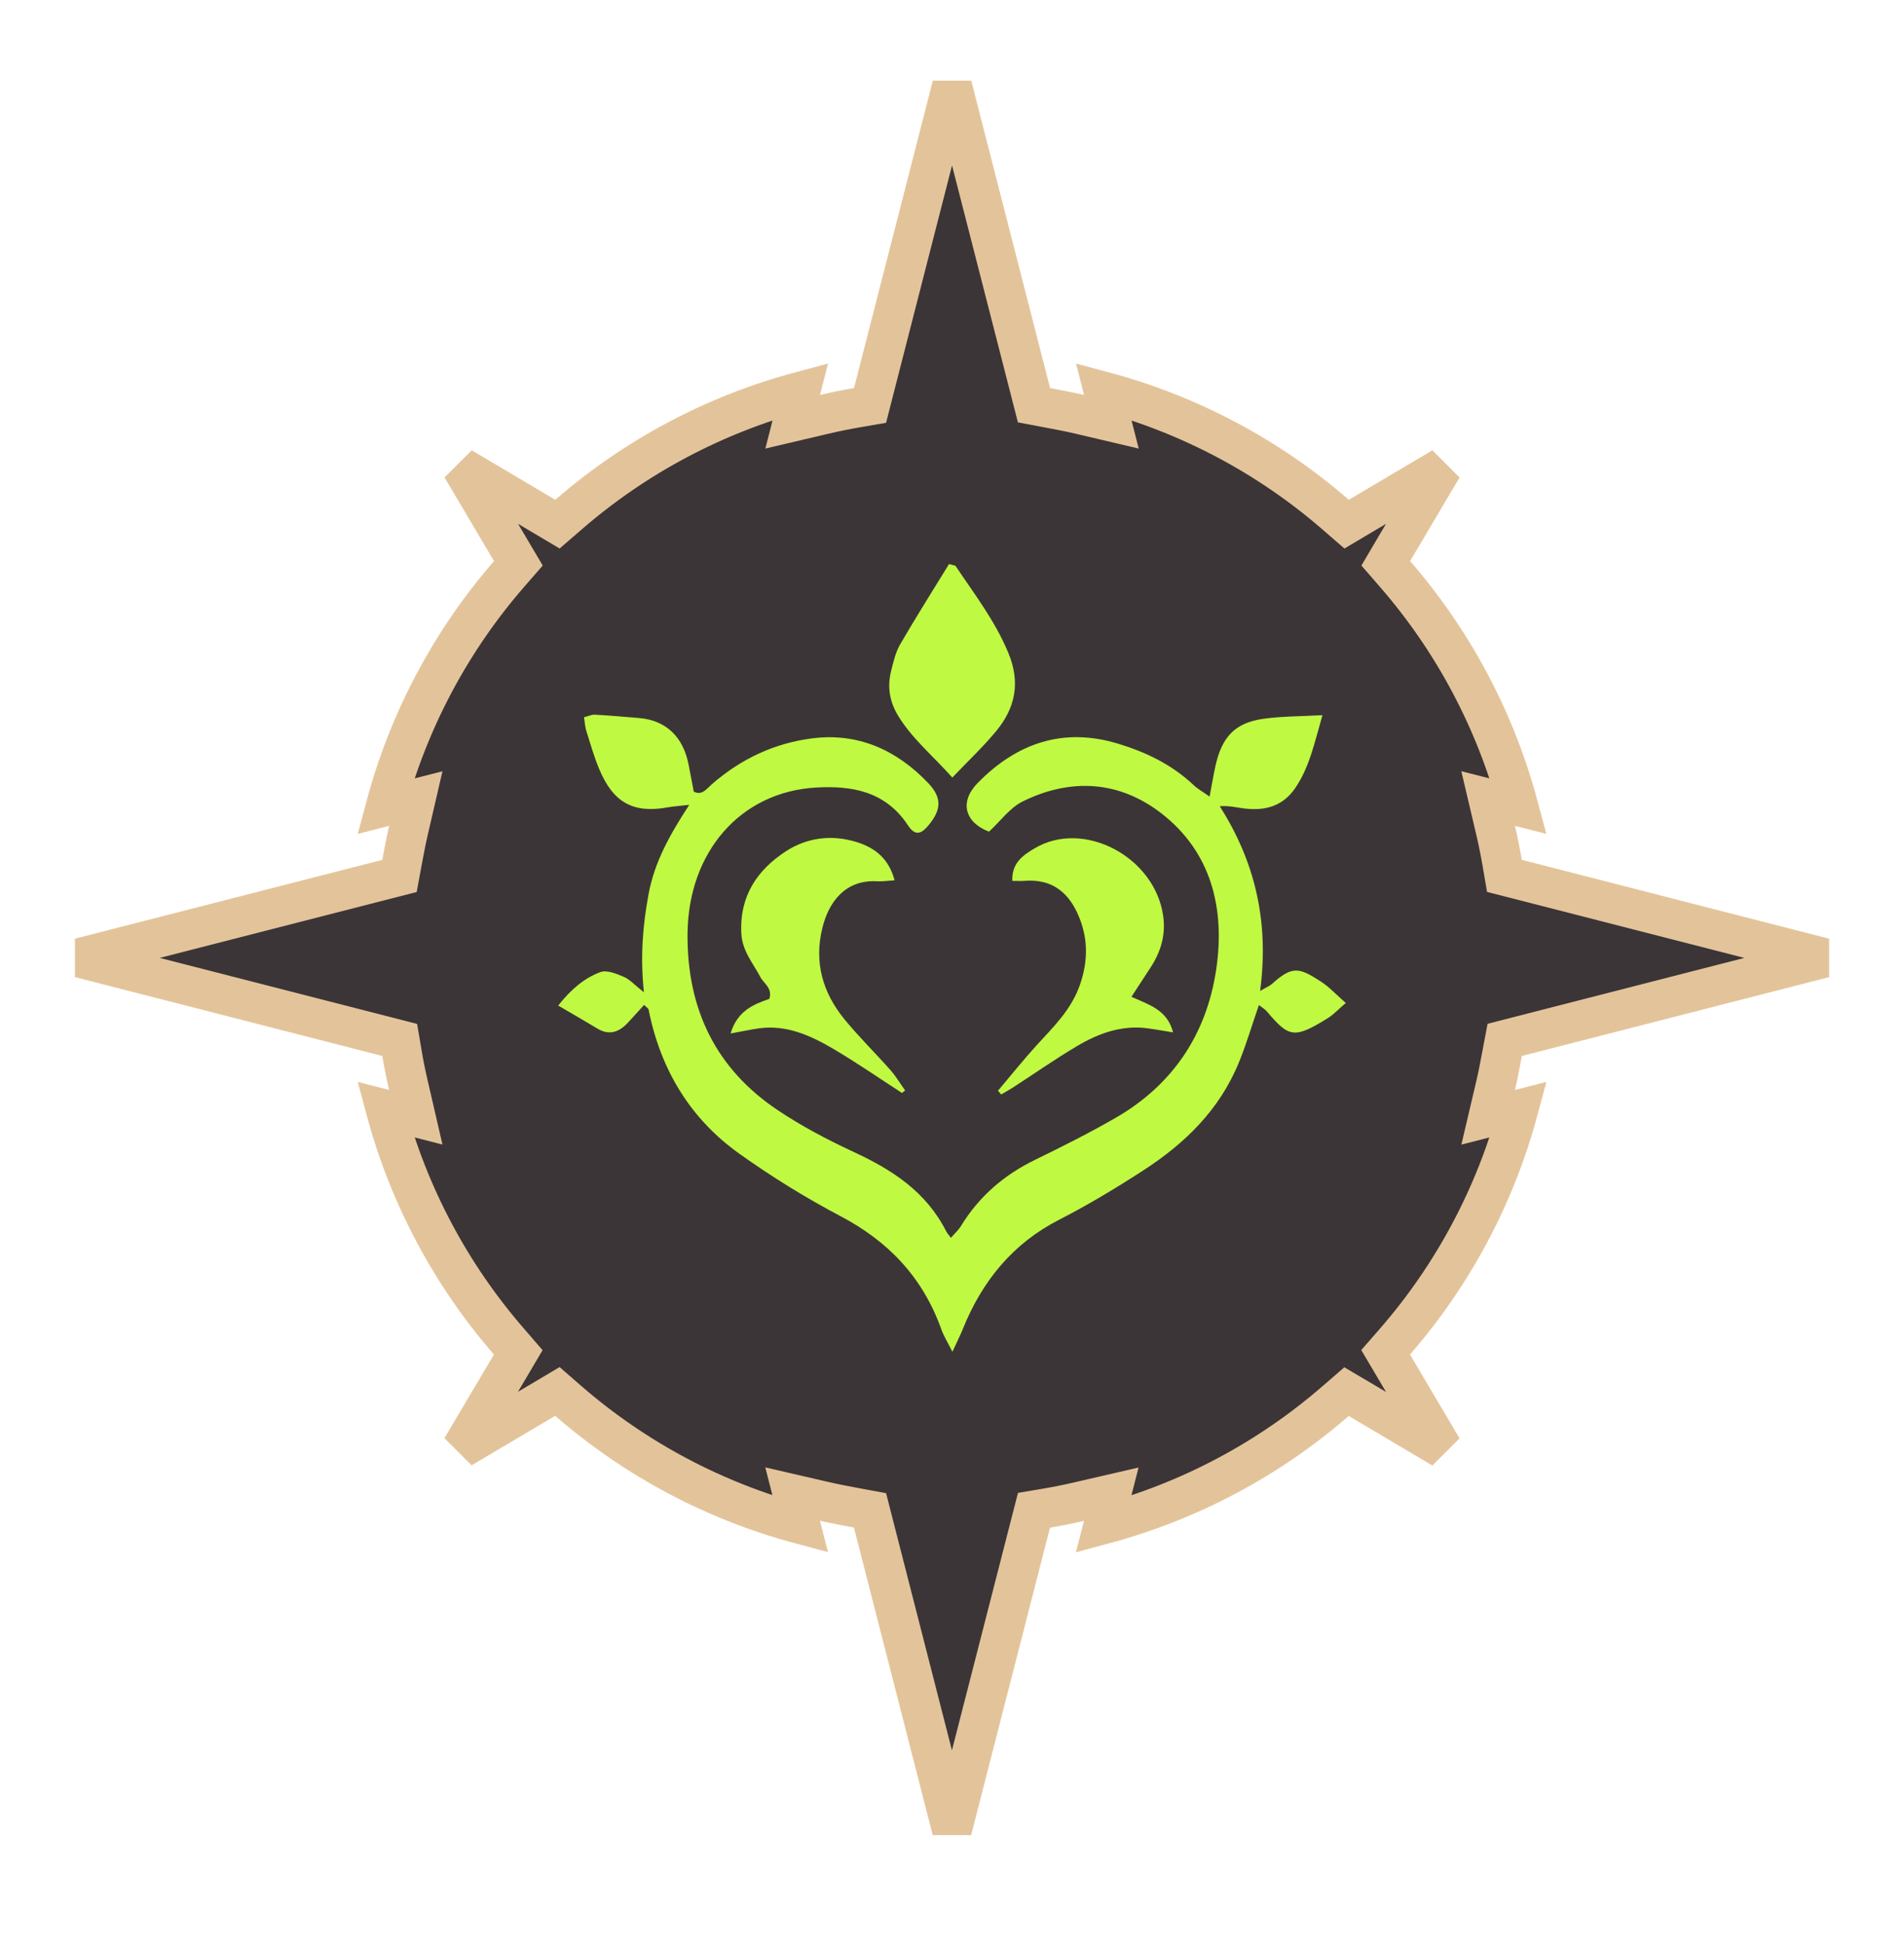
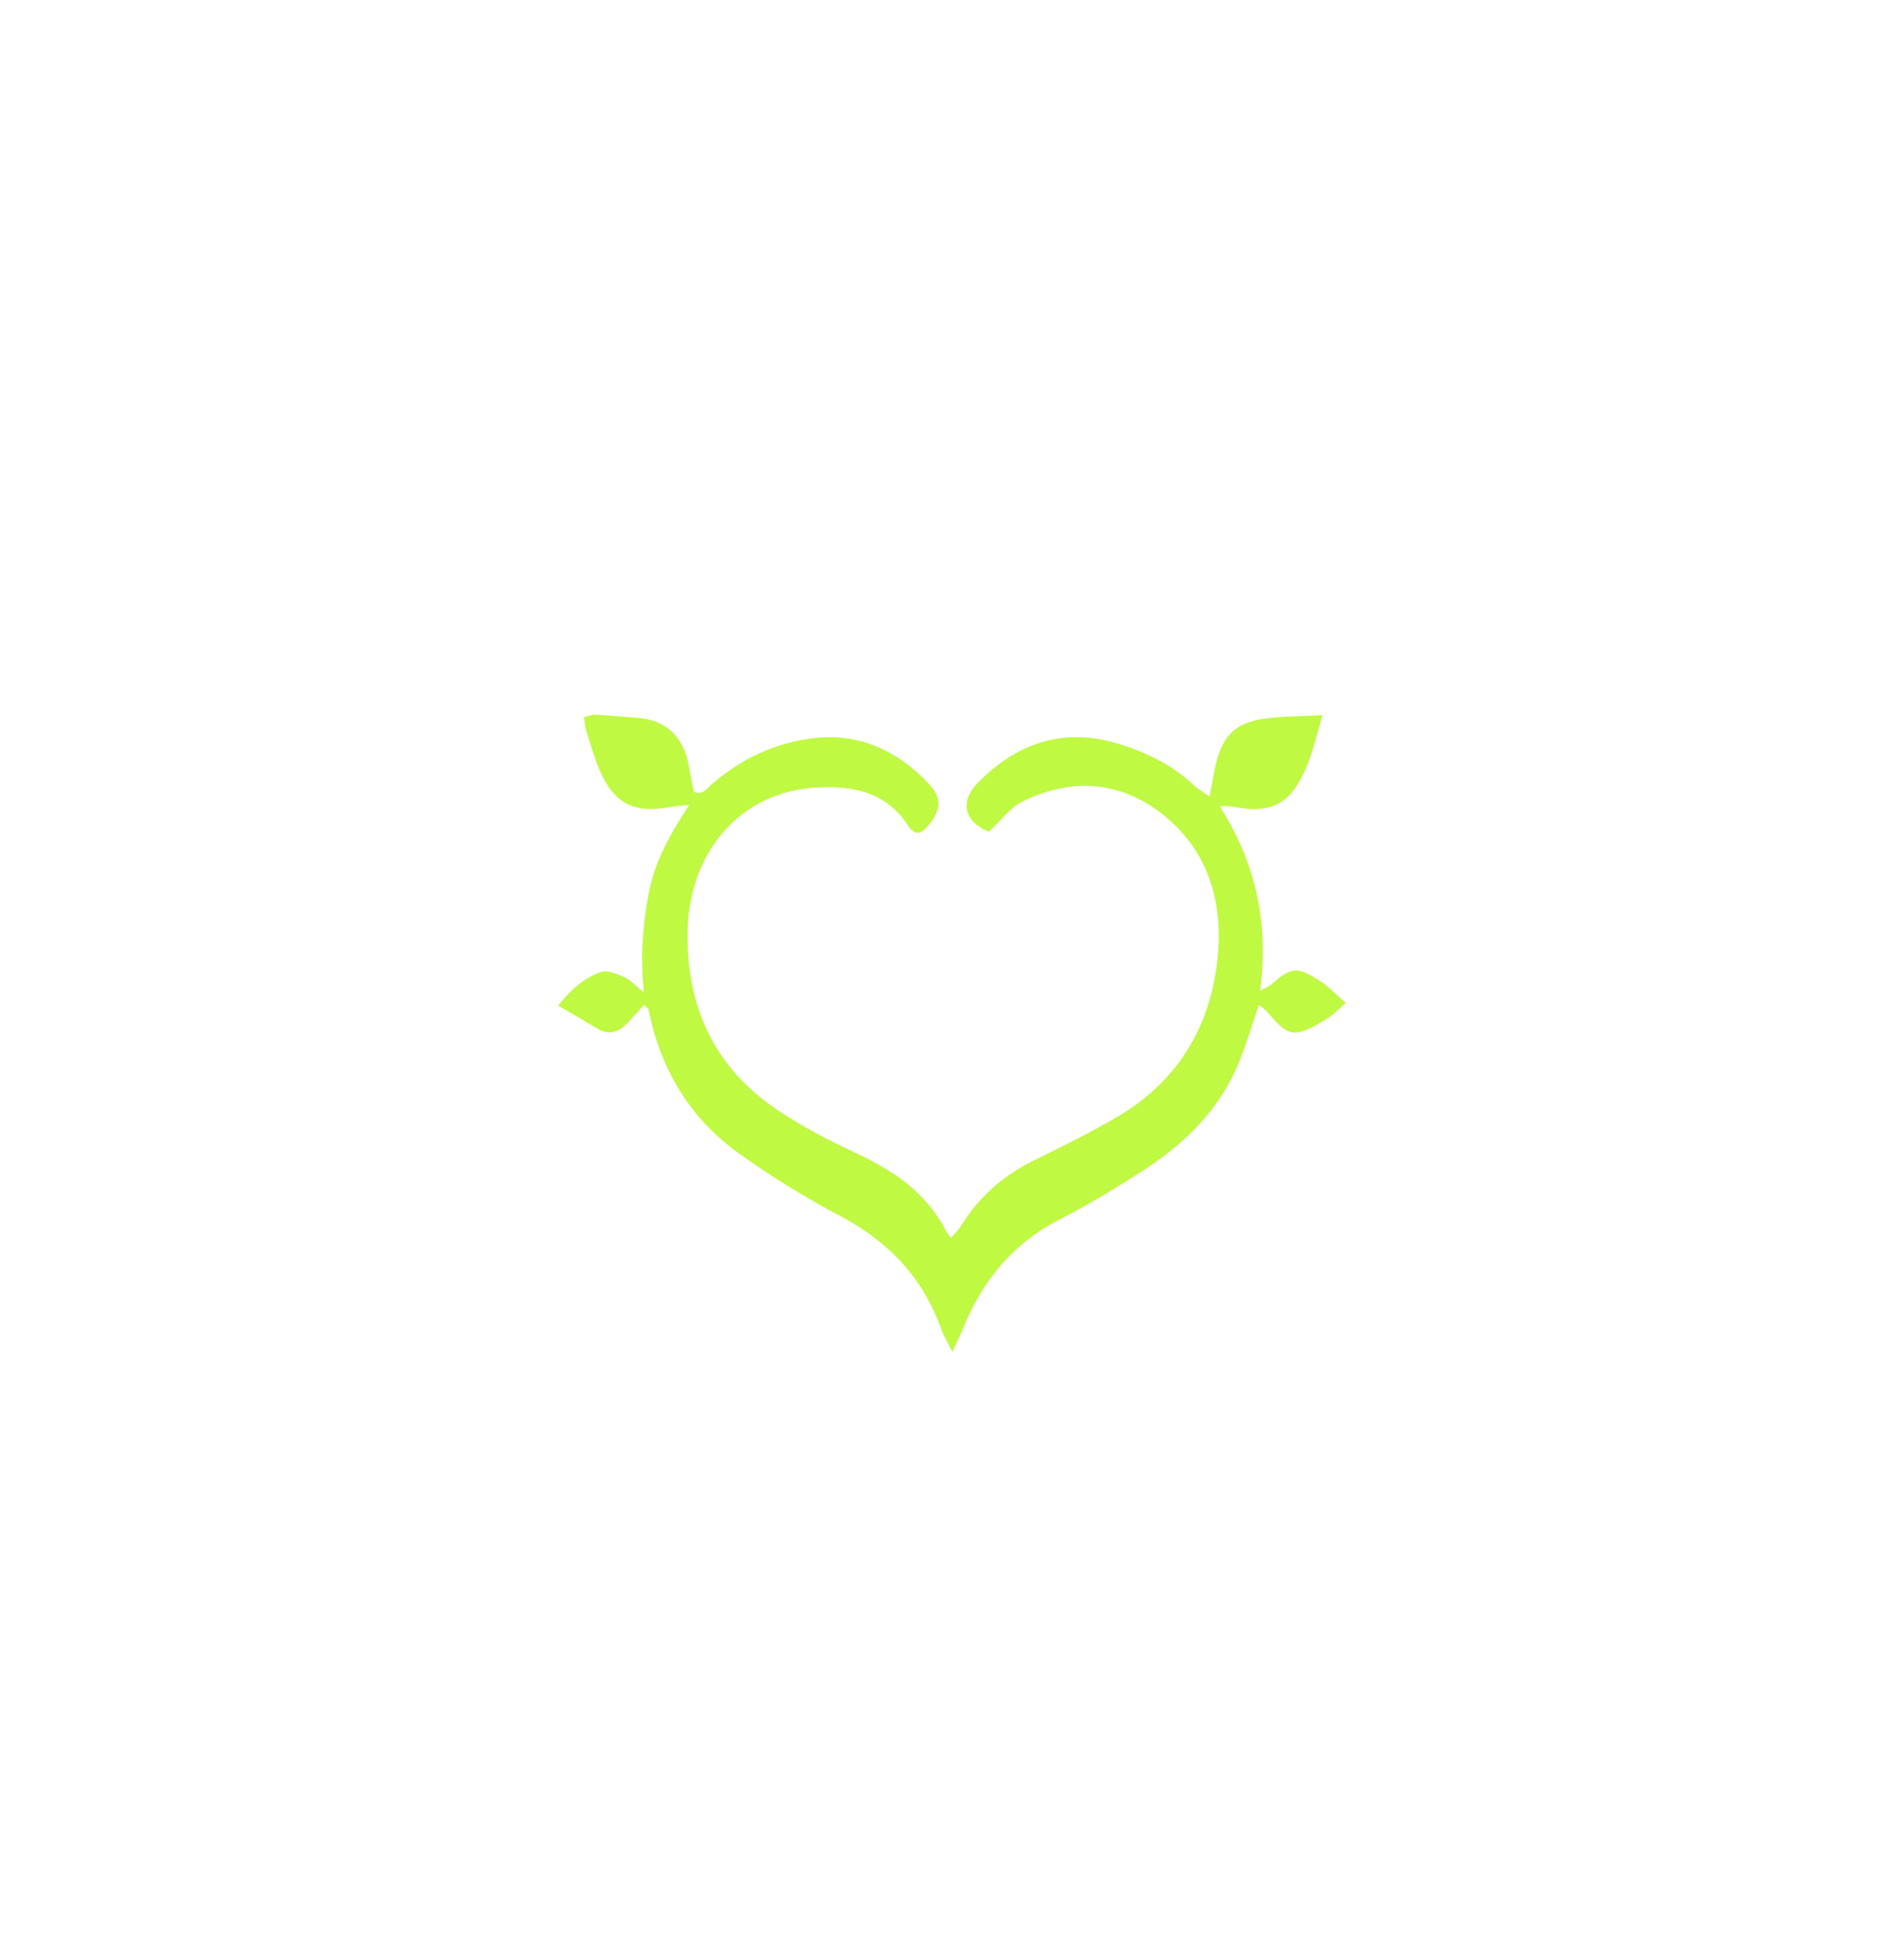
<svg xmlns="http://www.w3.org/2000/svg" width="48" height="49" viewBox="0 0 48 49" fill="none">
-   <path d="M37.872 21.758L37.927 22.077L38.241 22.157L45.988 24.144L38.242 26.131L37.934 26.21L37.875 26.523C37.87 26.549 37.865 26.575 37.86 26.601C37.81 26.865 37.764 27.113 37.706 27.357L37.517 28.161L38.28 27.966C37.701 30.122 36.639 32.123 35.169 33.813L34.932 34.085L35.116 34.396L36.365 36.508L34.256 35.259L33.946 35.076L33.673 35.312C31.982 36.782 29.979 37.843 27.821 38.42L28.015 37.661L27.214 37.846C26.941 37.91 26.665 37.966 26.387 38.013L26.067 38.067L25.986 38.382L23.998 46.13L22.012 38.378L21.933 38.069L21.619 38.011C21.329 37.957 21.053 37.905 20.783 37.843L19.982 37.658L20.177 38.417C18.018 37.84 16.016 36.778 14.324 35.309L14.052 35.072L13.742 35.256L11.634 36.503L12.882 34.396L13.065 34.086L12.829 33.813C11.361 32.123 10.3 30.122 9.723 27.966L10.482 28.16L10.297 27.359C10.233 27.085 10.177 26.811 10.131 26.532L10.077 26.212L9.762 26.131L2.013 24.144L9.762 22.157L10.071 22.078L10.129 21.764C10.183 21.474 10.234 21.199 10.297 20.928L10.482 20.128L9.723 20.322C10.3 18.164 11.362 16.162 12.831 14.47L13.068 14.198L12.884 13.887L11.637 11.78L13.744 13.027L14.054 13.211L14.327 12.975C16.019 11.505 18.021 10.444 20.179 9.867L19.984 10.63L20.788 10.441C21.059 10.377 21.335 10.322 21.615 10.274L21.934 10.219L22.014 9.905L24.001 2.157L25.988 9.905L26.067 10.213L26.38 10.272C26.413 10.278 26.446 10.285 26.479 10.291C26.735 10.339 26.976 10.385 27.215 10.441L28.018 10.63L27.823 9.867C29.981 10.444 31.984 11.505 33.676 12.975L33.948 13.211L34.258 13.027L36.366 11.78L35.118 13.887L34.935 14.198L35.171 14.47C36.641 16.162 37.702 18.164 38.279 20.322L37.516 20.127L37.705 20.93C37.769 21.202 37.824 21.478 37.872 21.758Z" fill="#3C3537" stroke="#E3C49A" />
  <path d="M16.238 25.329C16.116 25.464 15.987 25.603 15.86 25.744C15.633 25.999 15.382 26.118 15.062 25.926C14.748 25.737 14.43 25.554 14.072 25.345C14.402 24.927 14.738 24.65 15.132 24.503C15.297 24.441 15.537 24.541 15.723 24.62C15.875 24.684 15.998 24.825 16.233 25.011C16.139 24.107 16.204 23.327 16.349 22.544C16.498 21.734 16.874 21.057 17.376 20.286C17.116 20.316 16.972 20.325 16.83 20.35C15.961 20.507 15.454 20.228 15.1 19.37C14.974 19.064 14.881 18.741 14.781 18.422C14.749 18.321 14.744 18.211 14.723 18.078C14.835 18.05 14.918 18.009 14.998 18.014C15.367 18.034 15.735 18.067 16.104 18.097C16.789 18.152 17.23 18.572 17.364 19.293C17.404 19.512 17.447 19.729 17.49 19.953C17.699 20.058 17.812 19.885 17.939 19.773C18.679 19.124 19.532 18.73 20.476 18.61C21.615 18.465 22.592 18.889 23.398 19.735C23.755 20.109 23.733 20.414 23.401 20.81C23.206 21.04 23.06 21.061 22.888 20.8C22.316 19.933 21.459 19.802 20.585 19.849C18.662 19.954 17.355 21.478 17.333 23.524C17.313 25.459 18.069 26.95 19.6 27.977C20.206 28.384 20.858 28.726 21.516 29.032C22.473 29.477 23.337 30.02 23.852 31.032C23.876 31.081 23.915 31.121 23.972 31.2C24.072 31.084 24.163 31.004 24.224 30.904C24.689 30.145 25.323 29.608 26.097 29.232C26.783 28.897 27.469 28.554 28.132 28.171C29.532 27.361 30.409 26.11 30.659 24.445C30.893 22.889 30.527 21.472 29.287 20.507C28.216 19.674 26.991 19.604 25.781 20.201C25.463 20.357 25.224 20.693 24.933 20.962C24.328 20.731 24.177 20.217 24.646 19.737C25.645 18.716 26.819 18.33 28.185 18.744C28.887 18.957 29.541 19.268 30.094 19.791C30.197 19.888 30.325 19.958 30.494 20.078C30.547 19.798 30.587 19.554 30.64 19.313C30.803 18.57 31.137 18.218 31.85 18.117C32.316 18.051 32.791 18.057 33.339 18.026C33.142 18.705 33.015 19.34 32.646 19.873C32.303 20.368 31.809 20.45 31.271 20.364C31.109 20.339 30.948 20.305 30.75 20.322C31.645 21.727 31.997 23.239 31.768 24.977C31.93 24.882 32.01 24.852 32.069 24.798C32.587 24.326 32.765 24.398 33.291 24.734C33.511 24.875 33.696 25.079 33.927 25.28C33.748 25.432 33.624 25.568 33.476 25.661C32.609 26.203 32.487 26.134 31.939 25.495C31.885 25.432 31.81 25.39 31.737 25.332C31.563 25.835 31.424 26.308 31.24 26.761C30.747 27.978 29.863 28.826 28.824 29.499C28.134 29.946 27.427 30.372 26.7 30.744C25.544 31.336 24.766 32.273 24.27 33.504C24.205 33.666 24.124 33.823 24.01 34.071C23.885 33.822 23.79 33.672 23.731 33.506C23.257 32.178 22.38 31.28 21.187 30.652C20.308 30.189 19.451 29.658 18.636 29.077C17.417 28.208 16.655 26.979 16.351 25.445C16.347 25.417 16.306 25.396 16.238 25.329Z" fill="#BFF942" />
-   <path d="M22.739 27.548C22.171 27.18 21.612 26.795 21.031 26.45C20.445 26.104 19.831 25.822 19.13 25.92C18.91 25.951 18.692 25.999 18.418 26.049C18.588 25.48 18.993 25.315 19.395 25.177C19.479 24.899 19.256 24.794 19.169 24.627C18.983 24.273 18.711 23.969 18.689 23.527C18.64 22.577 19.099 21.923 19.807 21.46C20.348 21.106 20.972 21.032 21.592 21.223C22.04 21.361 22.405 21.627 22.552 22.188C22.378 22.199 22.242 22.221 22.108 22.213C21.309 22.168 20.889 22.735 20.729 23.4C20.519 24.269 20.748 25.024 21.28 25.68C21.647 26.131 22.063 26.536 22.448 26.971C22.586 27.128 22.695 27.313 22.818 27.485C22.792 27.506 22.765 27.527 22.739 27.548Z" fill="#BFF942" />
-   <path d="M25.52 22.203C25.502 21.742 25.806 21.546 26.087 21.38C27.322 20.648 29.111 21.597 29.323 23.081C29.394 23.572 29.259 24.003 28.996 24.401C28.847 24.626 28.7 24.853 28.524 25.124C28.965 25.327 29.427 25.448 29.573 26.021C29.331 25.983 29.128 25.945 28.925 25.918C28.285 25.834 27.701 26.041 27.158 26.363C26.606 26.69 26.076 27.061 25.535 27.412C25.439 27.474 25.338 27.528 25.24 27.586C25.213 27.554 25.187 27.523 25.16 27.491C25.482 27.11 25.793 26.72 26.127 26.353C26.556 25.883 27.014 25.447 27.232 24.803C27.44 24.189 27.431 23.605 27.162 23.018C26.893 22.431 26.459 22.157 25.845 22.201C25.742 22.209 25.638 22.203 25.52 22.203Z" fill="#BFF942" />
-   <path d="M24.008 19.598C23.514 19.044 22.998 18.625 22.641 18.039C22.428 17.689 22.365 17.317 22.463 16.92C22.521 16.688 22.577 16.442 22.693 16.241C23.094 15.55 23.521 14.876 23.925 14.217C24.031 14.249 24.078 14.248 24.094 14.271C24.569 14.981 25.091 15.655 25.425 16.468C25.732 17.213 25.59 17.852 25.114 18.427C24.793 18.816 24.424 19.162 24.008 19.598Z" fill="#BFF942" />
</svg>